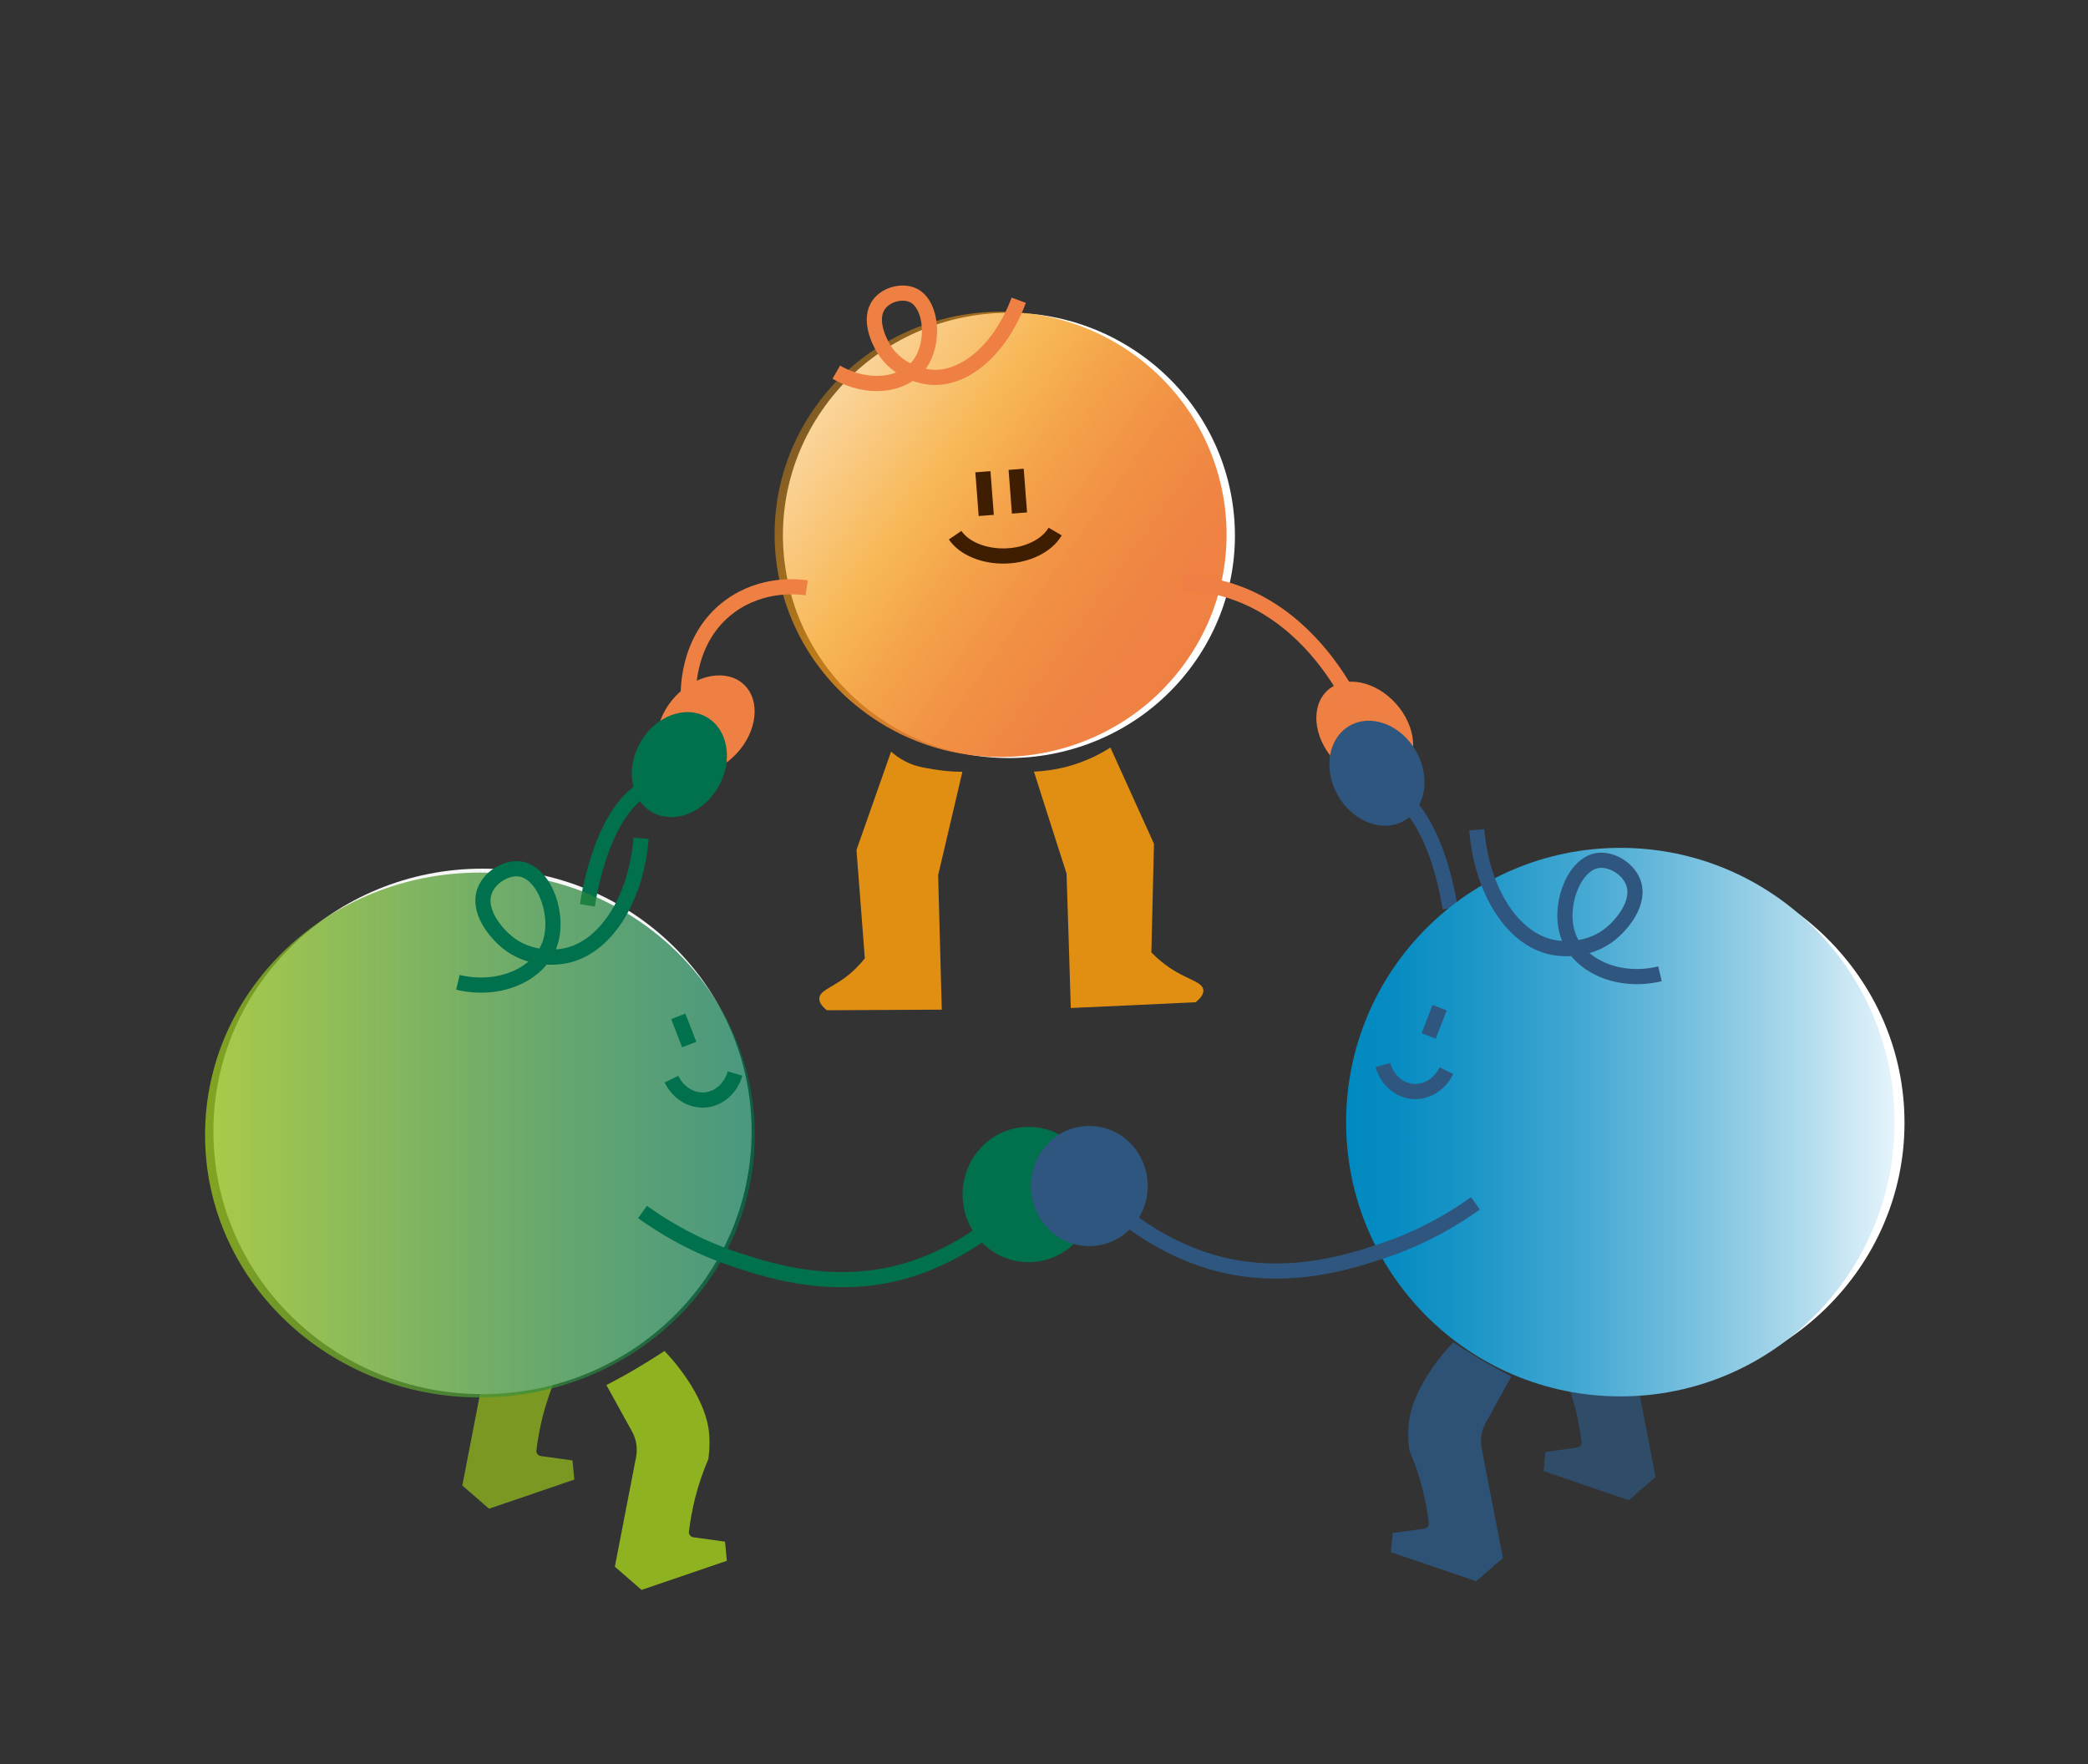
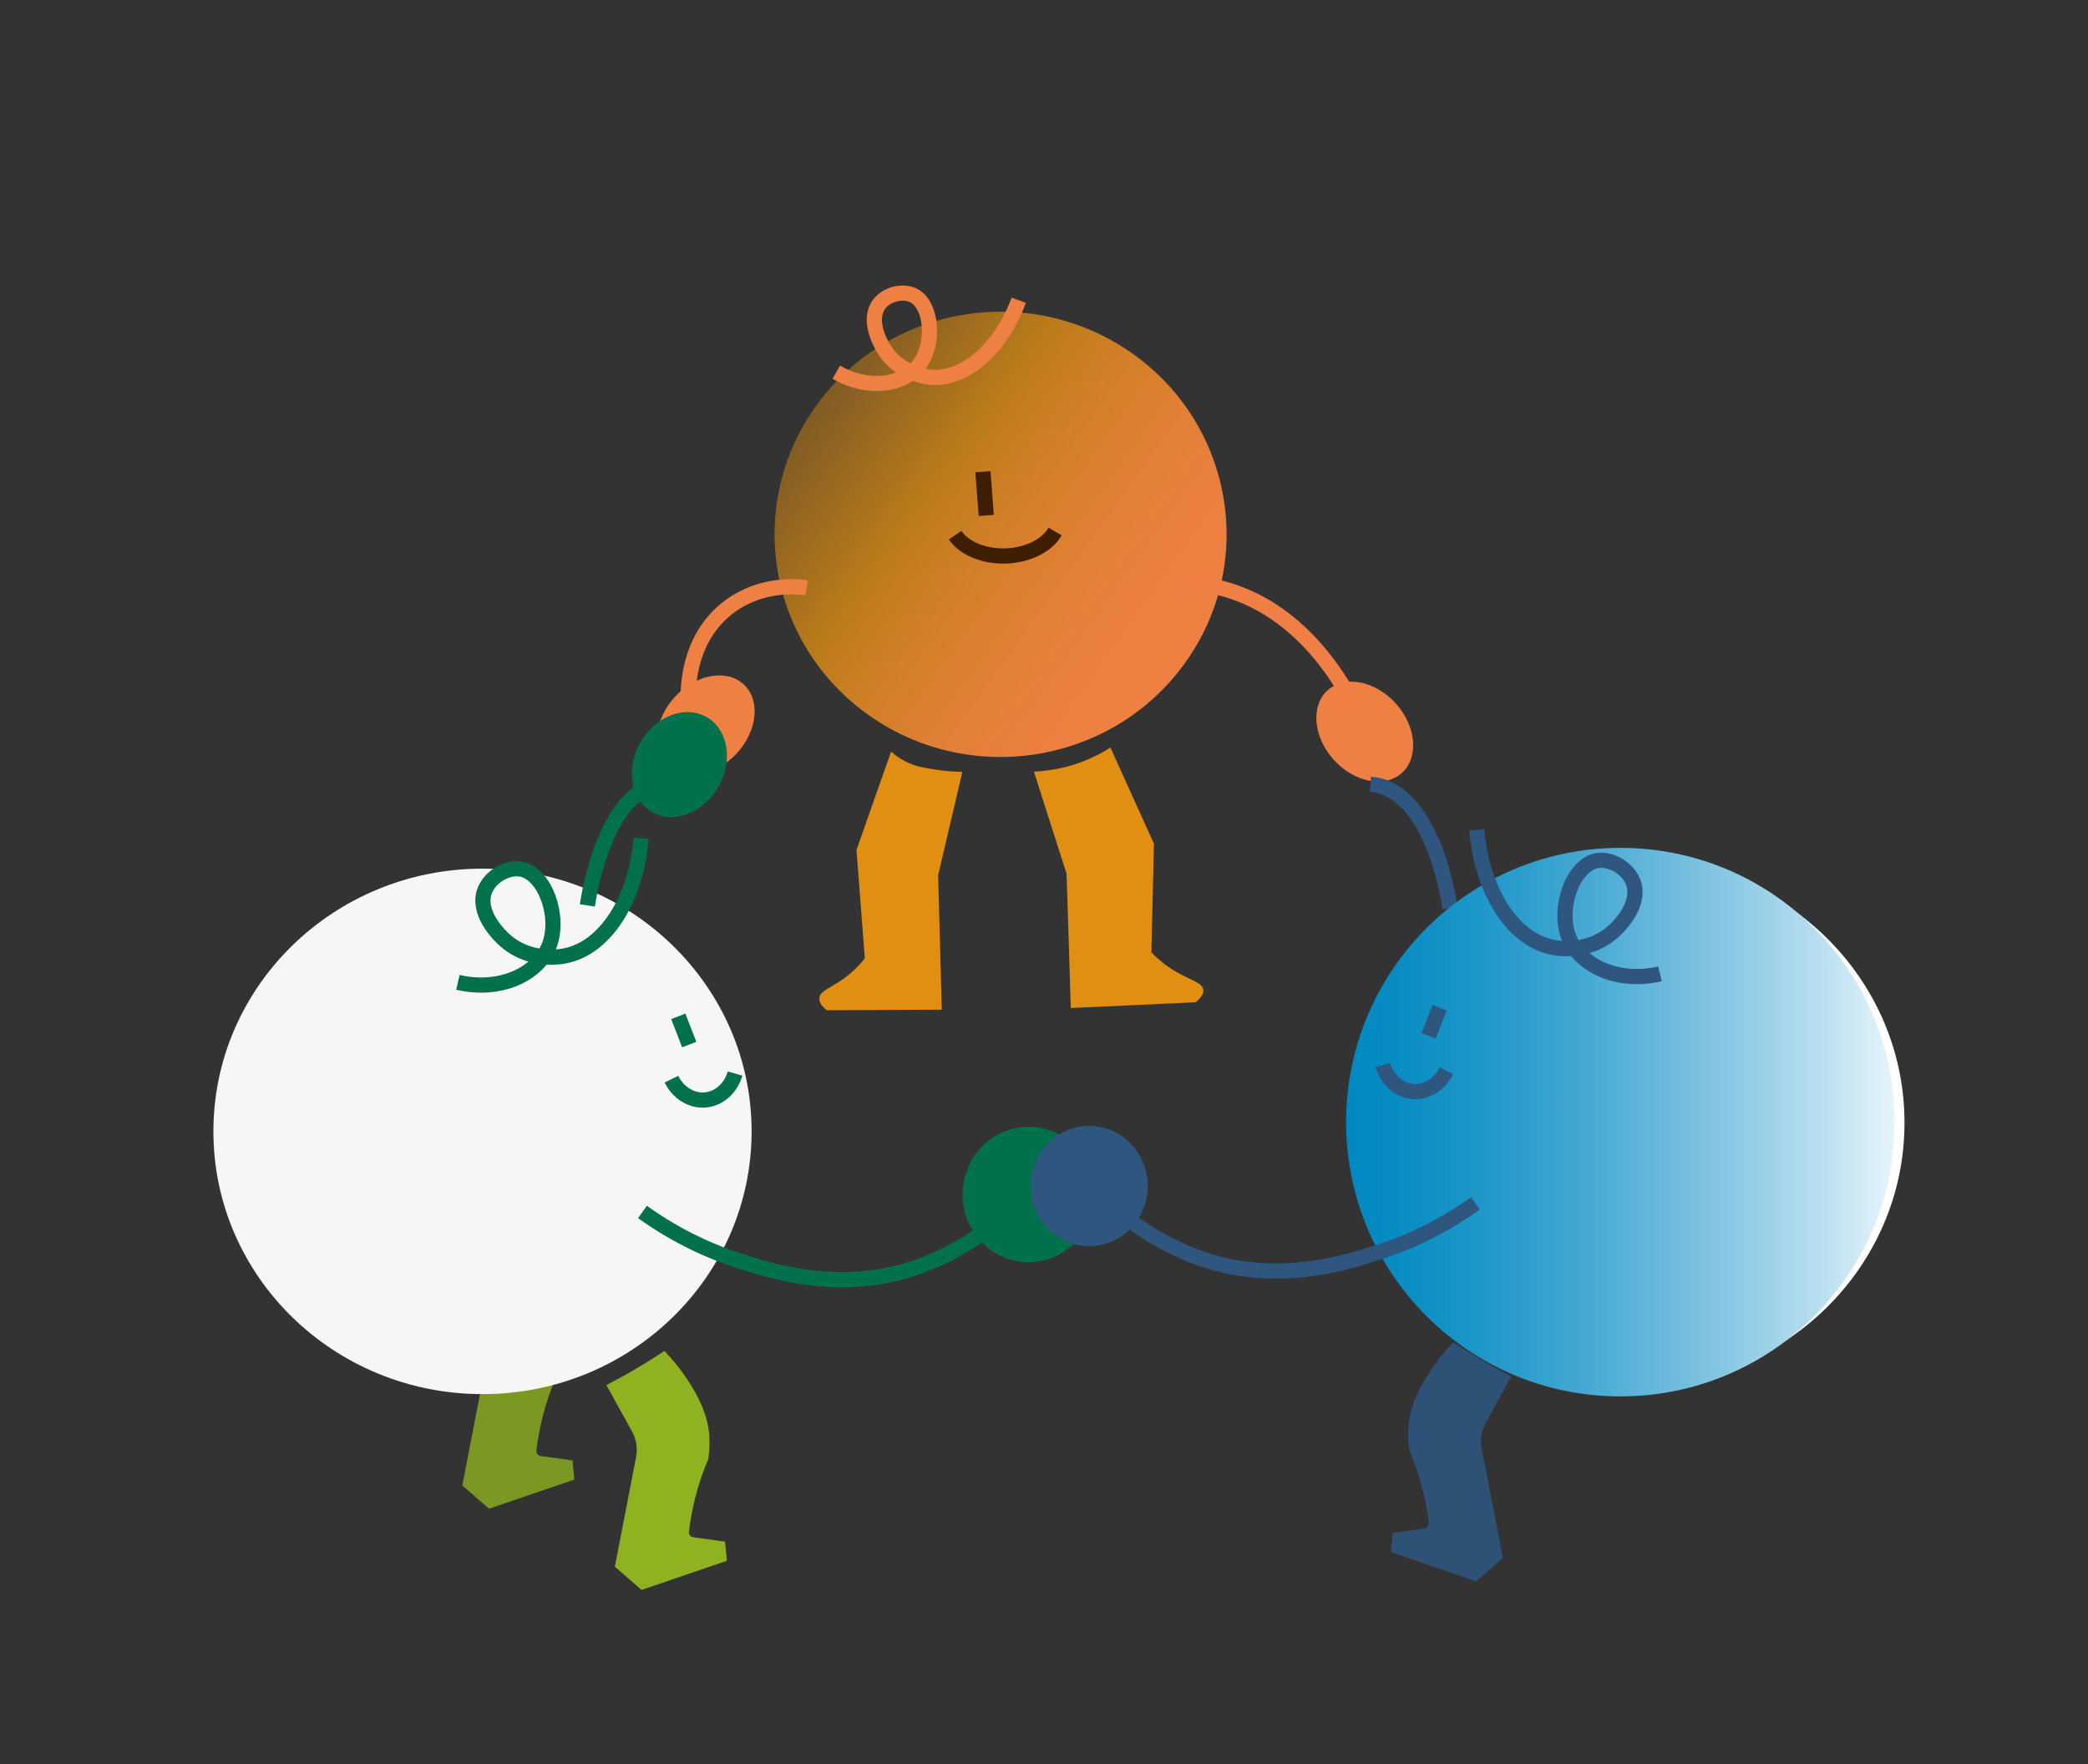
<svg xmlns="http://www.w3.org/2000/svg" id="Calque_1" viewBox="0 0 137.57 116.22">
  <rect x="0" y="0" width="137.57" height="116.22" fill="#333333" stroke="none" />
  <defs>
    <style>      .st0, .st1, .st2 {        fill: #2e567e;      }      .st0, .st3, .st4 {        opacity: .9;      }      .st5 {        fill: #f6f6f6;      }      .st6 {        fill: url(#Dégradé_sans_nom_150);      }      .st7 {        fill: #fff;      }      .st8 {        fill: #ef8043;      }      .st1, .st9 {        opacity: .72;      }      .st10 {        stroke: #ef7f44;      }      .st10, .st11, .st12, .st13, .st14 {        fill: none;      }      .st10, .st11, .st12, .st13, .st14, .st15 {        stroke-miterlimit: 10;      }      .st11 {        stroke: #3f1d00;      }      .st16 {        fill: url(#Dégradé_sans_nom_216);      }      .st3 {        fill: #f4990f;      }      .st12, .st15 {        stroke: #00704d;      }      .st13 {        stroke: #ef8043;      }      .st14 {        stroke: #2e567e;      }      .st4, .st9 {        fill: #98c01e;      }      .st15, .st17 {        fill: #00704d;      }      .st18 {        fill: url(#Dégradé_sans_nom_174);      }    </style>
    <linearGradient id="Dégradé_sans_nom_150" data-name="Dégradé sans nom 150" x1="-404.48" y1="-1264.68" x2="-374.86" y2="-1264.68" gradientTransform="translate(-352.14 1290.78) rotate(35.54)" gradientUnits="userSpaceOnUse">
      <stop offset="0" stop-color="#f4990f" stop-opacity=".4" />
      <stop offset=".31" stop-color="#f4990f" stop-opacity=".7" />
      <stop offset=".47" stop-color="#f28f23" stop-opacity=".82" />
      <stop offset=".66" stop-color="#f08634" stop-opacity=".92" />
      <stop offset=".84" stop-color="#ef813f" stop-opacity=".98" />
      <stop offset="1" stop-color="#ef8043" />
    </linearGradient>
    <linearGradient id="Dégradé_sans_nom_216" data-name="Dégradé sans nom 216" x1="13.51" y1="74.78" x2="49.72" y2="74.78" gradientUnits="userSpaceOnUse">
      <stop offset="0" stop-color="#98c01e" stop-opacity=".8" />
      <stop offset=".65" stop-color="#30893d" stop-opacity=".73" />
      <stop offset="1" stop-color="#00704d" stop-opacity=".7" />
    </linearGradient>
    <linearGradient id="Dégradé_sans_nom_174" data-name="Dégradé sans nom 174" x1="108.25" y1="73.93" x2="144.39" y2="73.93" gradientTransform="translate(233.08) rotate(-180) scale(1 -1)" gradientUnits="userSpaceOnUse">
      <stop offset="0" stop-color="#e6f4fb" />
      <stop offset=".18" stop-color="#acd9ec" />
      <stop offset=".4" stop-color="#6fbcdd" />
      <stop offset=".59" stop-color="#3fa6d1" />
      <stop offset=".77" stop-color="#1c96c8" />
      <stop offset=".91" stop-color="#078cc2" />
      <stop offset="1" stop-color="#0089c1" />
    </linearGradient>
  </defs>
-   <path class="st7" d="M54.36,26.75c4.78-6.59,14.08-8.12,20.77-3.41,6.69,4.71,8.24,13.87,3.46,20.46s-14.08,8.12-20.77,3.41c-6.69-4.71-8.24-13.87-3.46-20.46Z" />
  <path class="st6" d="M53.81,26.68c4.78-6.59,14.08-8.12,20.77-3.41,6.69,4.71,8.24,13.87,3.46,20.46-4.78,6.59-14.08,8.12-20.77,3.41s-8.24-13.87-3.46-20.46Z" />
  <g>
    <path class="st11" d="M64.98,33.96l-.22-2.88" />
-     <path class="st11" d="M67.17,33.8l-.22-2.88" />
    <path class="st11" d="M69.52,35.02c-.54.93-1.83,1.57-3.27,1.61-1.41.04-2.72-.49-3.32-1.37" />
  </g>
  <path class="st3" d="M68.13,50.84c.59-.03,1.3-.11,2.09-.31,1.27-.33,2.26-.84,2.94-1.28.96,2.11,1.91,4.23,2.87,6.34l-.17,7.16c.37.38.89.84,1.6,1.26.98.57,1.76.73,1.82,1.2.03.19-.06.46-.5.82-2.74.13-5.48.26-8.23.38-.09-2.95-.18-5.9-.28-8.86-.72-2.24-1.44-4.48-2.15-6.72Z" />
  <path class="st3" d="M63.41,50.85c-.79,0-1.45-.09-1.94-.17-.73-.12-1.24-.21-1.85-.53-.41-.21-.71-.46-.91-.63-.76,2.16-1.52,4.32-2.28,6.48.18,2.38.37,4.76.55,7.14-.32.4-.77.89-1.4,1.34-.87.62-1.57.81-1.6,1.29-.01.19.08.46.5.79,2.52-.01,5.04-.03,7.57-.04-.08-2.95-.16-5.9-.24-8.86.53-2.27,1.07-4.55,1.6-6.82Z" />
  <ellipse class="st8" cx="89.92" cy="48.2" rx="2.76" ry="3.66" transform="translate(-9.25 72.17) rotate(-41.78)" />
  <path class="st13" d="M55.1,24.52c2.1,1.21,4.42.88,5.46-.48,1.04-1.37.86-3.9-.33-4.55-.7-.38-1.78-.13-2.29.53-.76.97-.05,2.5.44,3.19.79,1.11,2.06,1.55,2.9,1.64,2.23.22,4.63-1.8,5.84-5.07" />
  <path class="st10" d="M77.93,38.41c1.21.02,3.02.25,5.01,1.31,3.51,1.88,5.46,5.21,6.23,6.72" />
  <ellipse class="st8" cx="46.51" cy="47.77" rx="3.66" ry="2.76" transform="translate(-20.15 49.1) rotate(-46.91)" />
  <path class="st13" d="M53.15,38.73c-.53-.08-2.9-.36-5.04,1.2-3.02,2.2-2.77,6.02-2.75,6.26" />
  <path class="st15" d="M71.62,78.7c0,2.19-1.72,3.96-3.85,3.96s-3.85-1.77-3.85-3.96,1.72-3.96,3.85-3.96,3.85,1.77,3.85,3.96Z" />
  <path class="st9" d="M29.9,85.9c.56,1.01,1.12,2.03,1.68,3.04.29.51.39,1.12.28,1.7-.47,2.41-.93,4.82-1.4,7.23.97.84.8.69,1.76,1.53,1.87-.64,3.74-1.28,5.62-1.92-.06-.68-.05-.58-.12-1.26l-2.09-.29c-.18-.03-.31-.18-.29-.36.08-.68.21-1.42.41-2.23.25-.97.55-1.82.87-2.56,0,0,.12-.72.06-1.59-.18-2.64-2.69-5.27-2.95-5.53-.78.51-1.61,1.02-2.5,1.53-.45.25-.9.49-1.34.72Z" />
  <ellipse class="st5" cx="31.79" cy="74.54" rx="17.73" ry="17.31" />
  <path class="st12" d="M38.7,59.65c.11-.73,1.03-6.65,4.26-7.94.29-.12.62-.2.99-.23" />
-   <ellipse class="st16" cx="31.62" cy="74.78" rx="18.11" ry="17.29" />
  <path class="st12" d="M45.41,68.82l-.72-1.86" />
  <path class="st12" d="M48.43,70.73c-.28.98-1.07,1.67-1.98,1.74-.9.07-1.77-.47-2.21-1.37" />
  <path class="st12" d="M30.17,64.72c2.75.65,5.27-.52,6.01-2.41.75-1.91-.26-4.71-1.81-5.04-.91-.19-2.05.46-2.42,1.38-.55,1.36.74,2.85,1.51,3.46,1.24.99,2.82,1.06,3.79.86,2.58-.51,4.65-3.62,4.99-7.74" />
  <path class="st4" d="M39.95,91.25c.56,1.01,1.12,2.03,1.68,3.04.29.51.39,1.12.28,1.7-.47,2.41-.93,4.82-1.4,7.23.97.84.8.69,1.76,1.53,1.87-.64,3.74-1.28,5.62-1.92-.06-.68-.05-.58-.12-1.26l-2.09-.29c-.18-.03-.31-.18-.29-.36.08-.68.21-1.42.41-2.23.25-.97.55-1.82.87-2.56,0,0,.12-.72.06-1.59-.18-2.64-2.69-5.27-2.95-5.53-.78.51-1.61,1.02-2.5,1.53-.45.25-.9.49-1.34.72Z" />
  <path class="st12" d="M42.33,79.85c2.49,1.78,4.77,2.7,6.29,3.19,2.04.66,6.89,2.31,12.15.32,2.16-.82,3.76-1.92,4.77-2.74" />
  <ellipse class="st17" cx="44.76" cy="50.38" rx="3.61" ry="2.96" transform="translate(-21.25 63.95) rotate(-60)" />
  <path class="st2" d="M67.92,78.14c0,2.19,1.72,3.96,3.85,3.96s3.85-1.77,3.85-3.96-1.72-3.96-3.85-3.96-3.85,1.77-3.85,3.96Z" />
-   <path class="st1" d="M109.64,85.34c-.56,1.01-1.12,2.03-1.68,3.04-.29.51-.39,1.12-.28,1.7.47,2.41.93,4.82,1.4,7.23-.97.84-.8.69-1.76,1.53-1.87-.64-3.74-1.28-5.62-1.92.06-.68.05-.58.12-1.26l2.09-.29c.18-.03.31-.18.29-.36-.08-.68-.21-1.42-.41-2.23-.25-.97-.55-1.82-.87-2.56,0,0-.12-.72-.06-1.59.18-2.64,2.69-5.27,2.95-5.53.78.51,1.61,1.02,2.5,1.53.45.25.9.49,1.34.72Z" />
  <ellipse class="st7" cx="107.75" cy="73.97" rx="17.73" ry="17.31" />
  <path class="st14" d="M95.54,59.84c-.11-.73-1.03-6.65-4.26-7.94-.29-.12-.62-.2-.99-.23" />
  <circle class="st18" cx="106.76" cy="73.93" r="18.07" />
  <path class="st14" d="M94.13,68.25l.72-1.86" />
  <path class="st14" d="M91.11,70.17c.28.98,1.07,1.67,1.98,1.74.9.07,1.77-.47,2.21-1.37" />
  <path class="st14" d="M109.37,64.16c-2.75.65-5.27-.52-6.01-2.41-.75-1.91.26-4.71,1.81-5.04.91-.19,2.05.46,2.42,1.38.55,1.36-.74,2.85-1.51,3.46-1.24.99-2.82,1.06-3.79.86-2.58-.51-4.65-3.62-4.99-7.74" />
  <path class="st0" d="M99.58,90.68c-.56,1.01-1.12,2.03-1.68,3.04-.29.51-.39,1.12-.28,1.7.47,2.41.93,4.82,1.4,7.23-.97.84-.8.69-1.76,1.53-1.87-.64-3.74-1.28-5.62-1.92.06-.68.05-.58.12-1.26l2.09-.29c.18-.03.31-.18.29-.36-.08-.68-.21-1.42-.41-2.23-.25-.97-.55-1.82-.87-2.56,0,0-.12-.72-.06-1.59.18-2.64,2.69-5.27,2.95-5.53.78.51,1.61,1.02,2.5,1.53.45.25.9.49,1.34.72Z" />
  <path class="st14" d="M97.21,79.28c-2.49,1.78-4.77,2.7-6.29,3.19-2.04.66-6.89,2.31-12.15.32-2.16-.82-3.76-1.92-4.77-2.74" />
-   <ellipse class="st2" cx="90.72" cy="50.95" rx="2.96" ry="3.61" transform="translate(-13.32 52.18) rotate(-30)" />
</svg>